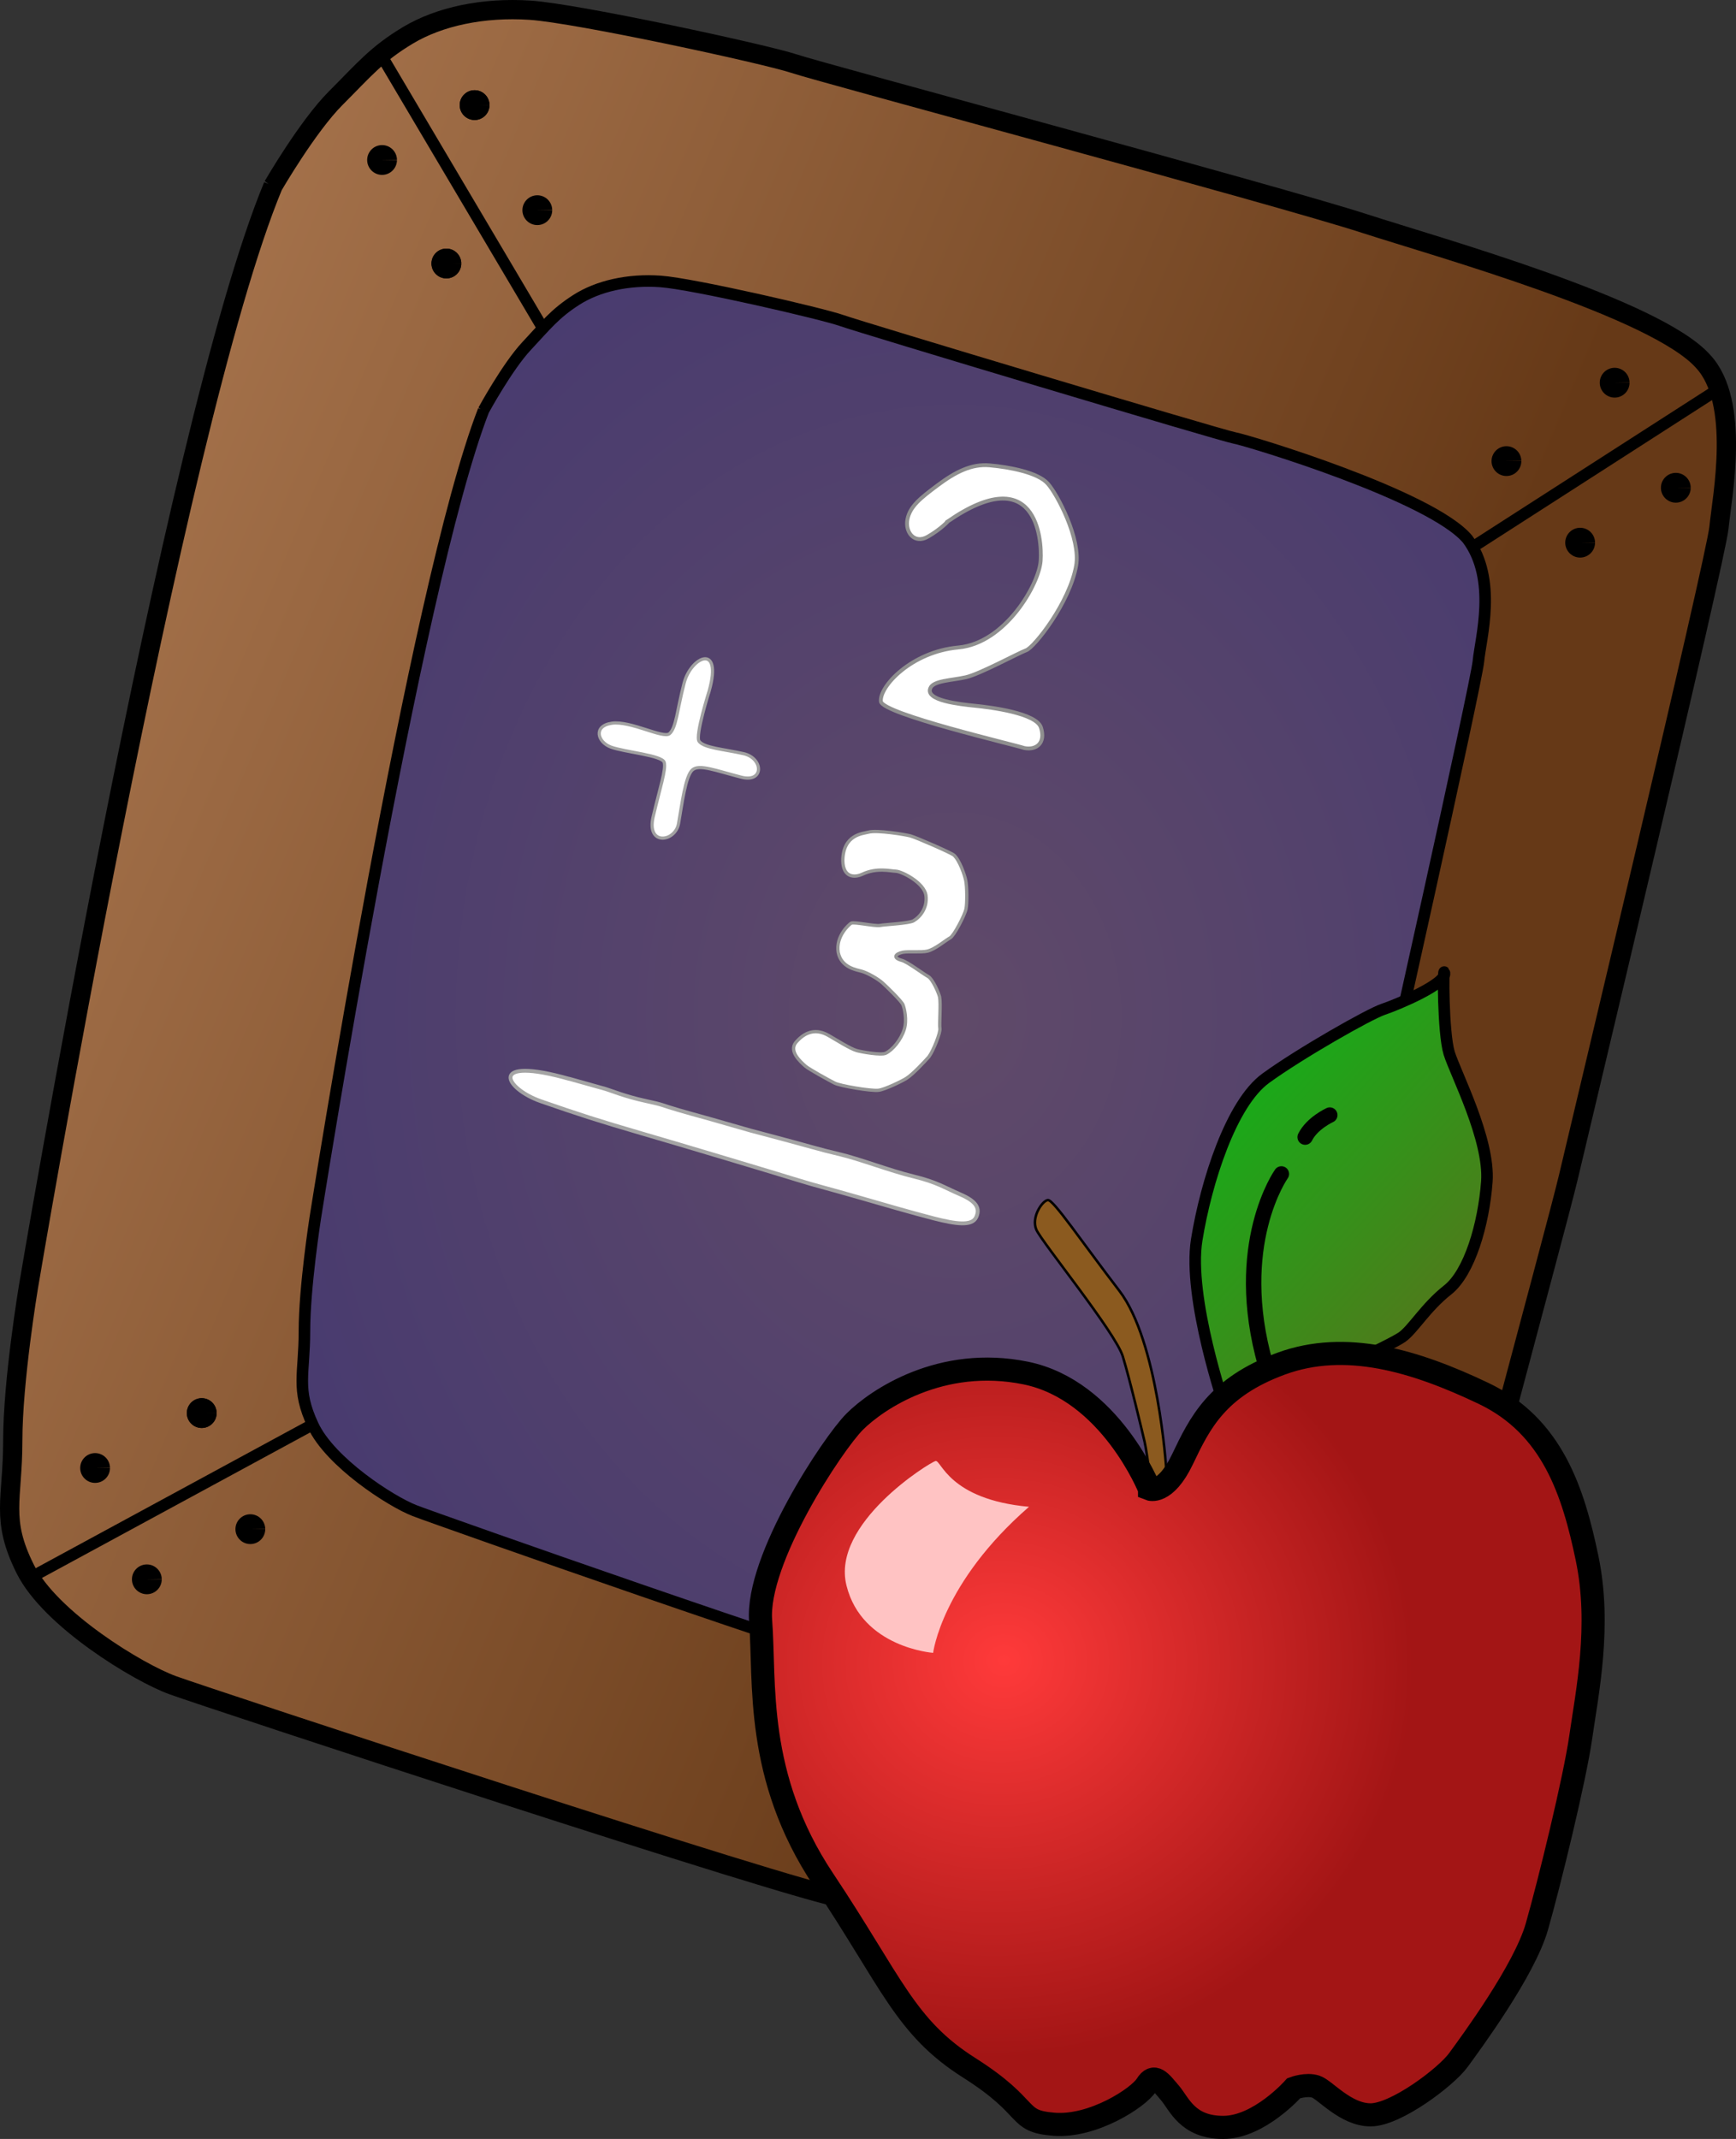
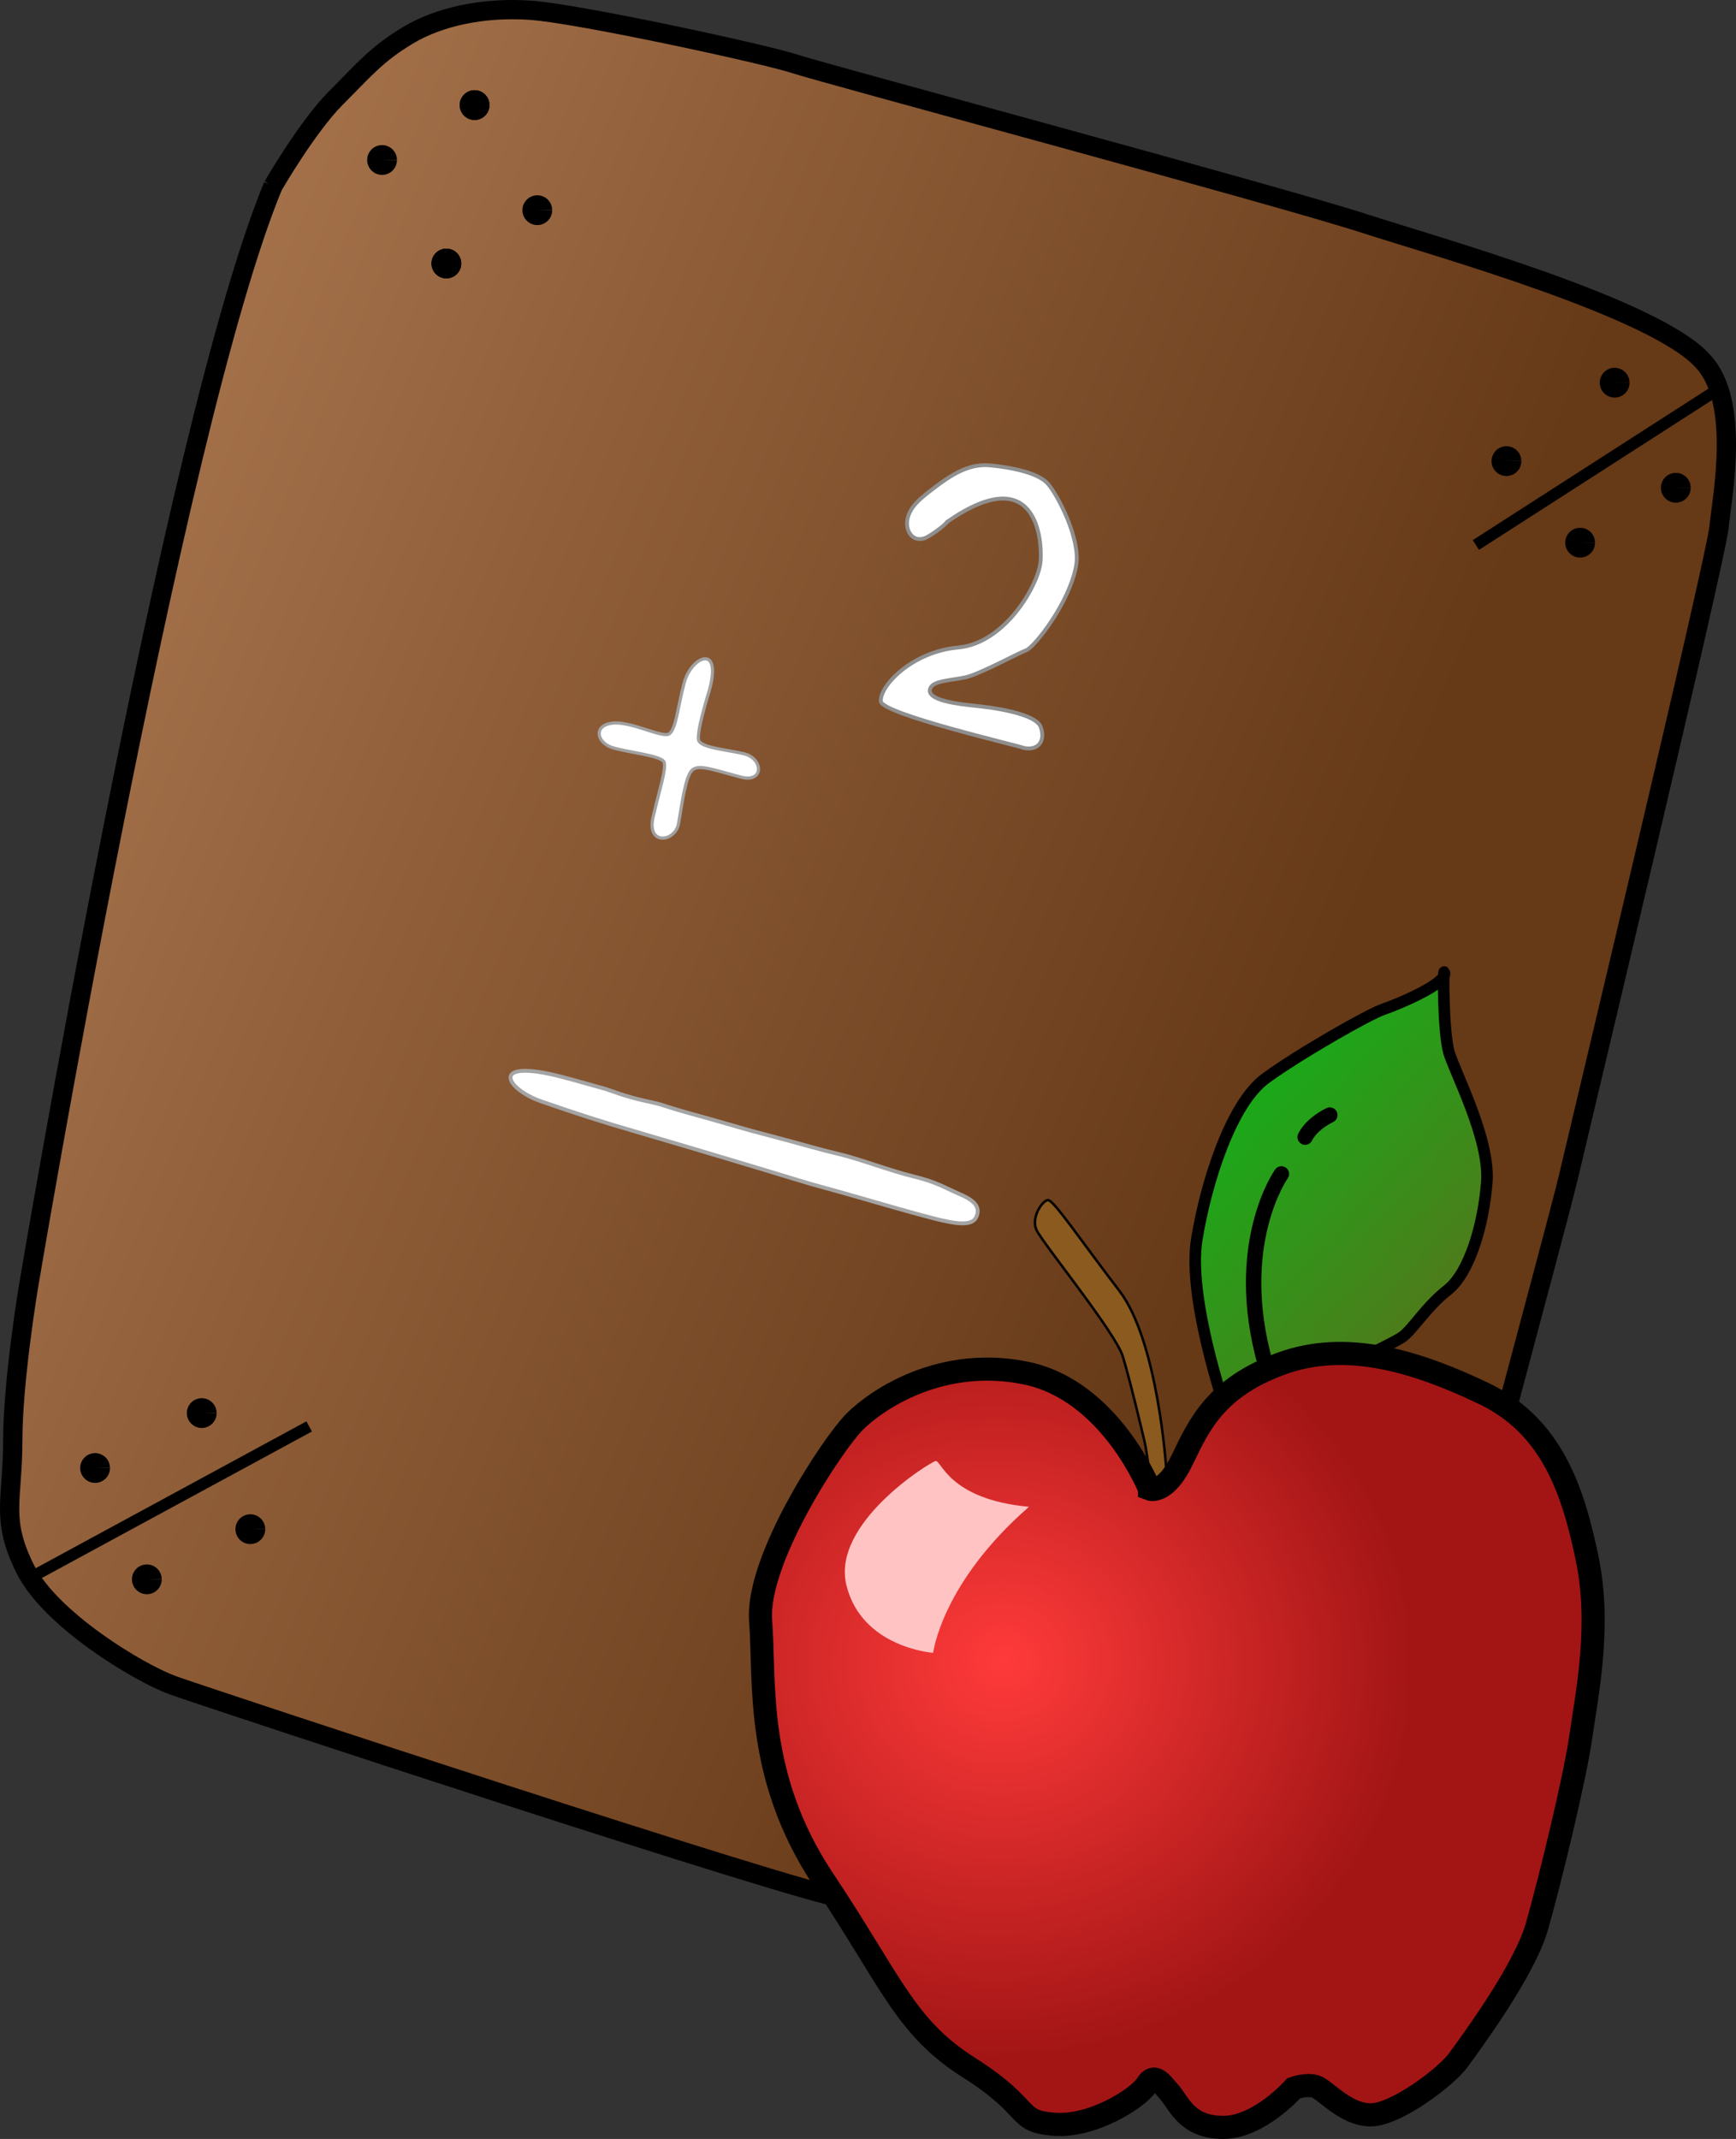
<svg xmlns="http://www.w3.org/2000/svg" xmlns:ns1="http://sodipodi.sourceforge.net/DTD/sodipodi-0.dtd" xmlns:ns2="http://www.inkscape.org/namespaces/inkscape" id="svg1" ns1:docname="_svgclean2.svg" viewBox="0 0 563.44 694.14" ns1:version="0.32" version="1.1" ns2:version="0.48.3.1 r9886">
  <rect x="0" y="0" width="563.44" height="694.14" fill="#333333" stroke="none" />
  <defs id="defs3">
    <linearGradient id="linearGradient4295" y2="206.12" gradientUnits="userSpaceOnUse" y1="407.03" gradientTransform="matrix(.933 0 0 1.072 -3.563 .509)" x2="126.92" x1="539.75" ns2:collect="always">
      <stop id="stop1745" style="stop-color:#663917" offset="0" />
      <stop id="stop1746" style="stop-color:#a6734c" offset="1" />
    </linearGradient>
    <radialGradient id="radialGradient4296" gradientUnits="userSpaceOnUse" cy="382.5" cx="428.93" gradientTransform="scale(.904 1.107)" r="477.88" ns2:collect="always">
      <stop id="stop1738" style="stop-color:#604a69" offset="0" />
      <stop id="stop1739" style="stop-color:#342e74" offset="1" />
    </radialGradient>
    <linearGradient id="linearGradient4297" y2="430.41" gradientUnits="userSpaceOnUse" y1="350.4" gradientTransform="matrix(.835 0 0 1.198 .509 -2.545)" x2="652.45" x1="591.75" ns2:collect="always">
      <stop id="stop1722" style="stop-color:#12b018" offset="0" />
      <stop id="stop1723" style="stop-color:#4d7c1b" offset="1" />
    </linearGradient>
    <radialGradient id="radialGradient4298" fx="388.6" fy="657.54" gradientUnits="userSpaceOnUse" cy="659.61" cx="384.48" gradientTransform="scale(1.039 .962)" r="131.92" ns2:collect="always">
      <stop id="stop1713" style="stop-color:#ff3a3a" offset="0" />
      <stop id="stop1714" style="stop-color:#a31515" offset="1" />
    </radialGradient>
  </defs>
  <ns1:namedview id="base" bordercolor="#666666" ns2:pageshadow="2" ns2:window-y="0" pagecolor="#ffffff" ns2:window-maximized="0" ns2:window-width="674" ns2:zoom="0.86831672" ns2:window-x="0" showgrid="false" borderopacity="1.0" ns2:current-layer="svg1" ns2:cx="383.30762" ns2:cy="-46.036173" ns2:window-height="645" ns2:pageopacity="0.0" />
  <g id="g4264" transform="translate(-77.8 -93.719)">
    <path id="path1731" ns2:connector-curvature="0" ns1:nodetypes="cccccccccccccccccc" style="fill-rule:evenodd;stroke:#000000;stroke-width:6.25;fill:url(#linearGradient4295)" d="m166.43 154.04c-32.57 78.38-79.397 357.29-79.397 357.29s-5.09 30.54-5.09 49.88-4.072 25.45 4.072 41.74c8.143 16.28 36.645 33.59 47.845 37.66 11.19 4.07 202.57 67.18 217.83 69.22 15.27 2.04 95.69 29.52 107.9 26.47 12.22-3.06 35.63 6.1 50.9-9.17 14.25-16.28 30.54-68.2 32.57-82.45 2.07-14.43 39.7-151.67 43.78-168.97 3.73-15.86 47.84-200.54 48.86-210.71 1.01-10.18 7.12-40.72-5.09-53.95-15.27-17.31-86.36-37.15-109.94-44.79-28.24-9.16-176.1-48.86-185.26-51.92-9.16-3.05-70.24-16.285-85.51-17.303s-29.52 2.036-39.7 8.143c-10.18 6.11-14.25 11.2-23.41 20.36s-20.36 28.5-20.36 28.5z" />
-     <path id="path1732" ns2:connector-curvature="0" ns1:nodetypes="cccccccccccccccccc" style="fill-rule:evenodd;stroke:#000000;stroke-width:3.75;fill:url(#radialGradient4296)" d="m234.74 226.88c-22.41 57.52-54.63 262.19-54.63 262.19s-3.5 22.41-3.5 36.61c0 14.19-2.8 18.67 2.8 30.62s25.21 24.65 32.92 27.64c7.7 2.99 139.38 49.3 149.89 50.79 10.5 1.5 65.84 21.67 74.24 19.43 8.41-2.24 24.52 4.48 35.02-6.73 9.81-11.95 21.02-50.04 22.42-60.5 1.42-10.59 27.31-111.3 30.12-124 2.56-11.63 32.92-147.16 33.62-154.63s6.23-26.48-3.51-39.59c-11.77-14.12-71.44-32.12-75.64-32.86-4.2-0.75-121.17-35.86-127.48-38.1-6.3-2.24-48.33-11.95-58.83-12.7-10.51-0.75-20.32 1.5-27.32 5.98s-9.81 8.21-16.11 14.94c-6.3 6.72-14.01 20.91-14.01 20.91z" />
    <path id="path1715" style="fill-rule:evenodd;stroke:#000000;stroke-width:.804;fill:#8b5a1f" ns2:connector-curvature="0" d="m456.3 570.19s-2.66-41.19-15.17-57.53c-12.51-16.33-21.43-29.67-23.23-29.49-1.79 0.18-5.49 5.57-3.75 9.59 1.73 4.01 25.72 33.43 28.07 41.15s6.12 23.68 7.09 27.77 2.21 18.21 4.36 18.41c2.14 0.2 5.08-1.77 5.08-1.77l-2.45-8.13z" />
    <path id="path1716" ns2:connector-curvature="0" ns1:nodetypes="ccccccccccc" style="fill-rule:evenodd;stroke:#000000;stroke-width:3.75;fill:url(#linearGradient4297)" d="m475.37 550.52s-12.21-35.62-9.16-54.46c3.05-18.83 11.2-44.28 22.4-52.42 11.19-8.14 33.59-20.87 38.17-22.39 4.58-1.53 20.36-8.15 19.85-11.71s-0.51 19.34 1.52 25.96c2.04 6.61 13.24 27.99 12.22 41.73-1.02 13.75-5.6 29.52-12.73 35.12-7.12 5.6-11.19 12.73-14.75 15.27-3.57 2.55-32.58 16.29-40.21 17.81-7.64 1.53-17.31 5.09-17.31 5.09z" />
    <path id="path1724" ns2:connector-curvature="0" ns1:nodetypes="cc" style="stroke:#000000;stroke-width:5;stroke-linecap:round;fill:none" d="m488.61 536.78c-11.2-39.19 5.08-62.09 5.08-62.09" />
    <path id="path1726" style="stroke:#000000;stroke-width:5;stroke-linecap:round;fill:none" ns2:connector-curvature="0" d="m501.4 462.74c2.27-4.55 8-7.15 8-7.15" />
    <path id="path1086" ns2:connector-curvature="0" ns1:nodetypes="ccccccccccccccccccccc" style="fill-rule:evenodd;stroke:#000000;stroke-width:7.5;fill:url(#radialGradient4298)" d="m450.9 576.96s-12.73-32.06-40.21-37.66c-27.49-5.6-48.35 8.65-55.48 15.78-7.12 7.12-32.06 44.78-30.54 64.63 1.53 19.85-2.03 50.39 20.36 83.98 22.4 33.59 26.47 47.85 47.34 61.08 20.86 13.23 14.76 17.3 27.48 18.32s27.48-8.65 30.03-12.72c2.54-4.07 4.58-1.02 7.63 2.54 3.06 3.56 5.6 11.2 17.31 11.2 11.7 0 22.9-12.72 22.9-12.72s4.07-1.53 7.13-0.51c3.05 1.01 9.67 9.16 17.81 9.16s24.43-12.22 28.5-17.82c4.07-5.59 21.38-29.01 25.45-43.26s12.31-47.97 14.25-61.58c2.04-14.25 6.62-36.14 2.04-58.02-4.49-21.47-11.2-42.76-33.59-53.45-22.4-10.68-44.79-17.3-65.66-9.67-20.87 7.64-26.47 19.34-32.06 31.05-5.6 11.71-10.69 9.67-10.69 9.67z" />
-     <path id="path1747" ns2:connector-curvature="0" ns1:nodetypes="cc" style="stroke:#000000;stroke-width:3.75;fill:none" d="m201.04 110.78 52.42 88.56" />
    <path id="path1748" ns2:connector-curvature="0" ns1:nodetypes="cc" style="stroke:#000000;stroke-width:3.75;fill:none" d="m556.81 270.59 78.38-50.38" />
    <path id="path1749" ns2:connector-curvature="0" ns1:nodetypes="cc" style="stroke:#000000;stroke-width:3.75;fill:none" d="m178.14 556.63-90.089 48.86" />
    <path id="path1753" ns1:rx="4.8351555" ns1:ry="4.8351555" style="fill:#000000" ns1:type="arc" d="m206.64 145.64c0 2.67-2.165 4.835-4.835 4.835s-4.835-2.165-4.835-4.835 2.165-4.835 4.835-4.835c2.644 0 4.797 2.123 4.835 4.766l-4.835 0.069z" ns1:cy="145.64325" ns1:cx="201.80412" ns1:end="6.2689708" ns1:start="0" />
    <path id="path1754" ns1:rx="4.8351555" ns1:ry="4.8351555" style="fill:#000000" ns1:type="arc" d="m206.64 145.64c0 2.67-2.165 4.835-4.835 4.835s-4.835-2.165-4.835-4.835 2.165-4.835 4.835-4.835c2.644 0 4.797 2.123 4.835 4.766l-4.835 0.069z" transform="translate(20.868,33.592)" ns1:cy="145.64325" ns1:cx="201.80412" ns1:end="6.2689708" ns1:start="0" />
    <path id="path1755" ns1:rx="4.8351555" ns1:ry="4.8351555" style="fill:#000000" ns1:type="arc" d="m206.64 145.64c0 2.67-2.165 4.835-4.835 4.835s-4.835-2.165-4.835-4.835 2.165-4.835 4.835-4.835c2.644 0 4.797 2.123 4.835 4.766l-4.835 0.069z" transform="translate(50.387,16.287)" ns1:cy="145.64325" ns1:cx="201.80412" ns1:end="6.2689708" ns1:start="0" />
    <path id="path1756" ns1:rx="4.8351555" ns1:ry="4.8351555" style="fill:#000000" ns1:type="arc" d="m206.64 145.64c0 2.67-2.165 4.835-4.835 4.835s-4.835-2.165-4.835-4.835 2.165-4.835 4.835-4.835c2.644 0 4.797 2.123 4.835 4.766l-4.835 0.069z" transform="translate(30.029,-17.814)" ns1:cy="145.64325" ns1:cx="201.80412" ns1:end="6.2689708" ns1:start="0" />
    <path id="path1757" ns1:rx="4.8351555" ns1:ry="4.8351555" style="fill:#000000" ns1:type="arc" d="m206.64 145.64c0 2.67-2.165 4.835-4.835 4.835s-4.835-2.165-4.835-4.835 2.165-4.835 4.835-4.835c2.644 0 4.797 2.123 4.835 4.766l-4.835 0.069z" transform="translate(30.029,-17.814)" ns1:cy="145.64325" ns1:cx="201.80412" ns1:end="6.2689708" ns1:start="0" />
    <path id="path1758" ns1:rx="4.8351555" ns1:ry="4.8351555" style="fill:#000000" ns1:type="arc" d="m206.64 145.64c0 2.67-2.165 4.835-4.835 4.835s-4.835-2.165-4.835-4.835 2.165-4.835 4.835-4.835c2.644 0 4.797 2.123 4.835 4.766l-4.835 0.069z" transform="translate(400.05,72.273)" ns1:cy="145.64325" ns1:cx="201.80412" ns1:end="6.2689708" ns1:start="0" />
    <path id="path1759" ns1:rx="4.8351555" ns1:ry="4.8351555" style="fill:#000000" ns1:type="arc" d="m206.64 145.64c0 2.67-2.165 4.835-4.835 4.835s-4.835-2.165-4.835-4.835 2.165-4.835 4.835-4.835c2.644 0 4.797 2.123 4.835 4.766l-4.835 0.069z" transform="translate(419.9,106.37)" ns1:cy="145.64325" ns1:cx="201.80412" ns1:end="6.2689708" ns1:start="0" />
    <path id="path1760" ns1:rx="4.8351555" ns1:ry="4.8351555" style="fill:#000000" ns1:type="arc" d="m206.64 145.64c0 2.67-2.165 4.835-4.835 4.835s-4.835-2.165-4.835-4.835 2.165-4.835 4.835-4.835c2.644 0 4.797 2.123 4.835 4.766l-4.835 0.069z" transform="translate(388.85,124.19)" ns1:cy="145.64325" ns1:cx="201.80412" ns1:end="6.2689708" ns1:start="0" />
    <path id="path1761" ns1:rx="4.8351555" ns1:ry="4.8351555" style="fill:#000000" ns1:type="arc" d="m206.64 145.64c0 2.67-2.165 4.835-4.835 4.835s-4.835-2.165-4.835-4.835 2.165-4.835 4.835-4.835c2.644 0 4.797 2.123 4.835 4.766l-4.835 0.069z" transform="translate(364.93,97.721)" ns1:cy="145.64325" ns1:cx="201.80412" ns1:end="6.2689708" ns1:start="0" />
    <path id="path1762" ns1:rx="4.8351555" ns1:ry="4.8351555" style="fill:#000000" ns1:type="arc" d="m206.64 145.64c0 2.67-2.165 4.835-4.835 4.835s-4.835-2.165-4.835-4.835 2.165-4.835 4.835-4.835c2.644 0 4.797 2.123 4.835 4.766l-4.835 0.069z" transform="translate(20.868,33.592)" ns1:cy="145.64325" ns1:cx="201.80412" ns1:end="6.2689708" ns1:start="0" />
    <path id="path1763" ns1:rx="4.8351555" ns1:ry="4.8351555" style="fill:#000000" ns1:type="arc" d="m206.64 145.64c0 2.67-2.165 4.835-4.835 4.835s-4.835-2.165-4.835-4.835 2.165-4.835 4.835-4.835c2.644 0 4.797 2.123 4.835 4.766l-4.835 0.069z" transform="translate(-58.531,406.66)" ns1:cy="145.64325" ns1:cx="201.80412" ns1:end="6.2689708" ns1:start="0" />
-     <path id="path1764" ns1:rx="4.8351555" ns1:ry="4.8351555" style="fill:#000000" ns1:type="arc" d="m206.64 145.64c0 2.67-2.165 4.835-4.835 4.835s-4.835-2.165-4.835-4.835 2.165-4.835 4.835-4.835c2.644 0 4.797 2.123 4.835 4.766l-4.835 0.069z" transform="translate(-58.531,406.66)" ns1:cy="145.64325" ns1:cx="201.80412" ns1:end="6.2689708" ns1:start="0" />
    <path id="path1765" ns1:rx="4.8351555" ns1:ry="4.8351555" style="fill:#000000" ns1:type="arc" d="m206.64 145.64c0 2.67-2.165 4.835-4.835 4.835s-4.835-2.165-4.835-4.835 2.165-4.835 4.835-4.835c2.644 0 4.797 2.123 4.835 4.766l-4.835 0.069z" transform="translate(-93.14,424.48)" ns1:cy="145.64325" ns1:cx="201.80412" ns1:end="6.2689708" ns1:start="0" />
    <path id="path1766" ns1:rx="4.8351555" ns1:ry="4.8351555" style="fill:#000000" ns1:type="arc" d="m206.64 145.64c0 2.67-2.165 4.835-4.835 4.835s-4.835-2.165-4.835-4.835 2.165-4.835 4.835-4.835c2.644 0 4.797 2.123 4.835 4.766l-4.835 0.069z" transform="translate(-76.345,460.61)" ns1:cy="145.64325" ns1:cx="201.80412" ns1:end="6.2689708" ns1:start="0" />
    <path id="path1767" ns1:rx="4.8351555" ns1:ry="4.8351555" style="fill:#000000" ns1:type="arc" d="m206.64 145.64c0 2.67-2.165 4.835-4.835 4.835s-4.835-2.165-4.835-4.835 2.165-4.835 4.835-4.835c2.644 0 4.797 2.123 4.835 4.766l-4.835 0.069z" transform="translate(-42.753,444.33)" ns1:cy="145.64325" ns1:cx="201.80412" ns1:end="6.2689708" ns1:start="0" />
    <path id="path2393" ns2:connector-curvature="0" ns1:nodetypes="ccccccccccccccccc" style="fill-rule:evenodd;stroke:#8f8f8f;stroke-width:1.25;fill:#ffffff" d="m385.47 262.88c28.43-19.57 30.6 5.23 30.08 12.85s-11.47 26.73-26.71 28.11-25.7 12.71-25.13 17.55c0.73 4.07 43.37 13.99 46.54 15.09 3.95 0.77 7-1.66 5.4-6.67-1.49-4.65-16.11-6.51-21.32-7.04-5.2-0.53-16.32-1.73-14.57-5.74 0.96-2.46 7-2.5 11.55-3.54 4.55-1.05 16.96-7.8 19.56-8.75 2.6-0.94 14.11-15.45 16.21-27.49 1.51-8.64-6.11-23.16-9.29-26.67s-12.25-5.28-18.89-5.85c-5.84-0.5-11.05 2.2-16.7 6.41-5.64 4.21-9.07 6.92-9.88 11.11-0.82 4.18 2.27 8.16 6.63 5.63 4.35-2.53 6.52-5 6.52-5z" />
    <path id="path3015" ns2:connector-curvature="0" ns1:nodetypes="ccccccccccccc" style="fill-rule:evenodd;stroke:#a1a1a1;stroke-width:1.026;fill:#ffffff" d="m308.02 317.8c4.28-15.53-5.93-11.08-8.19-2.37s-2.54 14.5-4.74 16.38c-2.02 1.72-12.6-4.25-18.7-3.39-6.09 0.86-4.76 6.1-0.3 7.75 4.47 1.65 16.69 2.63 17.3 4.99s-1.39 8.2-3.61 17.65c-2.21 9.46 7.17 8.23 8.26 2.15 1.08-6.08 2.18-15.42 4.52-17.42 2.2-1.88 7.51 0.24 15.77 2.38 7.57 1.97 7.24-6.19 0.76-7.63-6.47-1.44-12.73-1.84-14.38-3.98-1.37-1.78 3.31-16.51 3.31-16.51z" />
-     <path id="path3016" ns2:connector-curvature="0" ns1:nodetypes="cccccccccccccccccccccccccccccccccc" style="fill-rule:evenodd;stroke:#959595;stroke-width:1.063;fill:#ffffff" d="m368.57 376.45c-1.8-0.04-6.14-1.25-10.86 0.96-2.7 1.26-6.26 0.99-6.37-4.36 0.09-8.6 6.62-8.8 8.38-9.29 2.69-0.73 11.85 0.76 13.56 1.23 1.95 0.53 13.28 5.48 14.13 6.24 1.81 1.62 3.47 6.39 3.84 8.26 0.42 2.11 0.45 7.45 0.07 9.24-0.43 2.03-3.86 8.61-5.1 9.31-1.84 1.06-4.92 3.73-7.41 4.34-1.9 0.47-6.28 0.03-7.97 0.37-2.34 0.47-3.49 1.77-0.35 2.63 1.89 0.52 6.74 4.23 8.55 5.24 1.51 0.85 3.5 5.55 3.72 6.64 0.44 2.24-0.15 8.91 0.1 10.19 0.25 1.27-2.12 7.26-3.59 9.24-1.42 1.58-5.12 5.59-7.27 6.97-1.47 0.95-7.07 3.65-9.08 3.88-2.54 0.29-12.44-1.43-14.19-2.31-1.58-0.79-8.45-4.56-9.59-5.58-1.73-1.55-5.2-4.72-3.13-7.53 5.28-6.27 10.16-2.65 11.66-1.81 1.48 0.83 6.19 3.81 8.18 4.35 1.73 0.48 7.95 1.56 9.4 0.87 2.3-1.09 5-4.42 6.03-7.72 0.98-3.13 0.04-6.91-0.4-8.02-0.48-1.21-5.35-5.92-6.63-7.07-1.57-1.4-4.9-3.3-6.82-3.82-1.7-0.47-6.6-1.19-7.58-6.11-0.87-5.32 3.64-9.15 4.18-9.46 0.93-0.53 7.76 1.05 9.44 0.71 1.47-0.29 9.31-0.65 10.79-1.49 2.2-1.26 4.55-4.2 4.08-8.15-0.51-4.24-7.94-7.91-9.77-7.95z" />
+     <path id="path3016" ns2:connector-curvature="0" ns1:nodetypes="cccccccccccccccccccccccccccccccccc" style="fill-rule:evenodd;stroke:#959595;stroke-width:1.063;fill:#ffffff" d="m368.57 376.45z" />
    <path id="path3638" ns2:connector-curvature="0" ns1:nodetypes="cccccccccccccccc" style="fill-rule:evenodd;stroke:#a4a4a4;stroke-width:1.25;fill:#ffffff" d="m262.65 443.87c-26.8-7.61-21.11 3.12-9.28 7.24 11.82 4.12 19.44 6.57 32.48 10.36 13.04 3.78 44.73 13.3 50.76 15.17 6.04 1.88 10.95 3.06 19.45 5.52 8.49 2.46 17.99 5.21 24.81 6.96 7.1 1.81 12.39 2.61 13.78-0.4 1.69-3.66-1.25-5.73-5.7-7.63s-7.07-3.76-14.69-5.6c-7.61-1.84-17.55-5.7-23.95-7.19-6.41-1.49-10.5-2.8-20.02-5.32-9.53-2.52-8.56-2.24-16.81-4.63-8.25-2.4-9.25-2.57-15.32-4.33-6.06-1.76-4.51-1.67-10.95-3.05-6.43-1.38-11.37-3.42-12.82-3.84-1.46-0.43-11.92-3.34-11.92-3.34" />
    <path id="path4263" ns2:connector-curvature="0" ns1:nodetypes="ccccc" style="fill-rule:evenodd;fill:#ffc3c3" d="m411.78 582.71c-26.17-2.38-28.51-15.32-30.35-14.86-1.83 0.46-33.96 20.23-28.89 40.43 5.06 20.2 28.12 21.83 28.12 21.83s2.74-22.68 31.12-47.4z" />
  </g>
</svg>